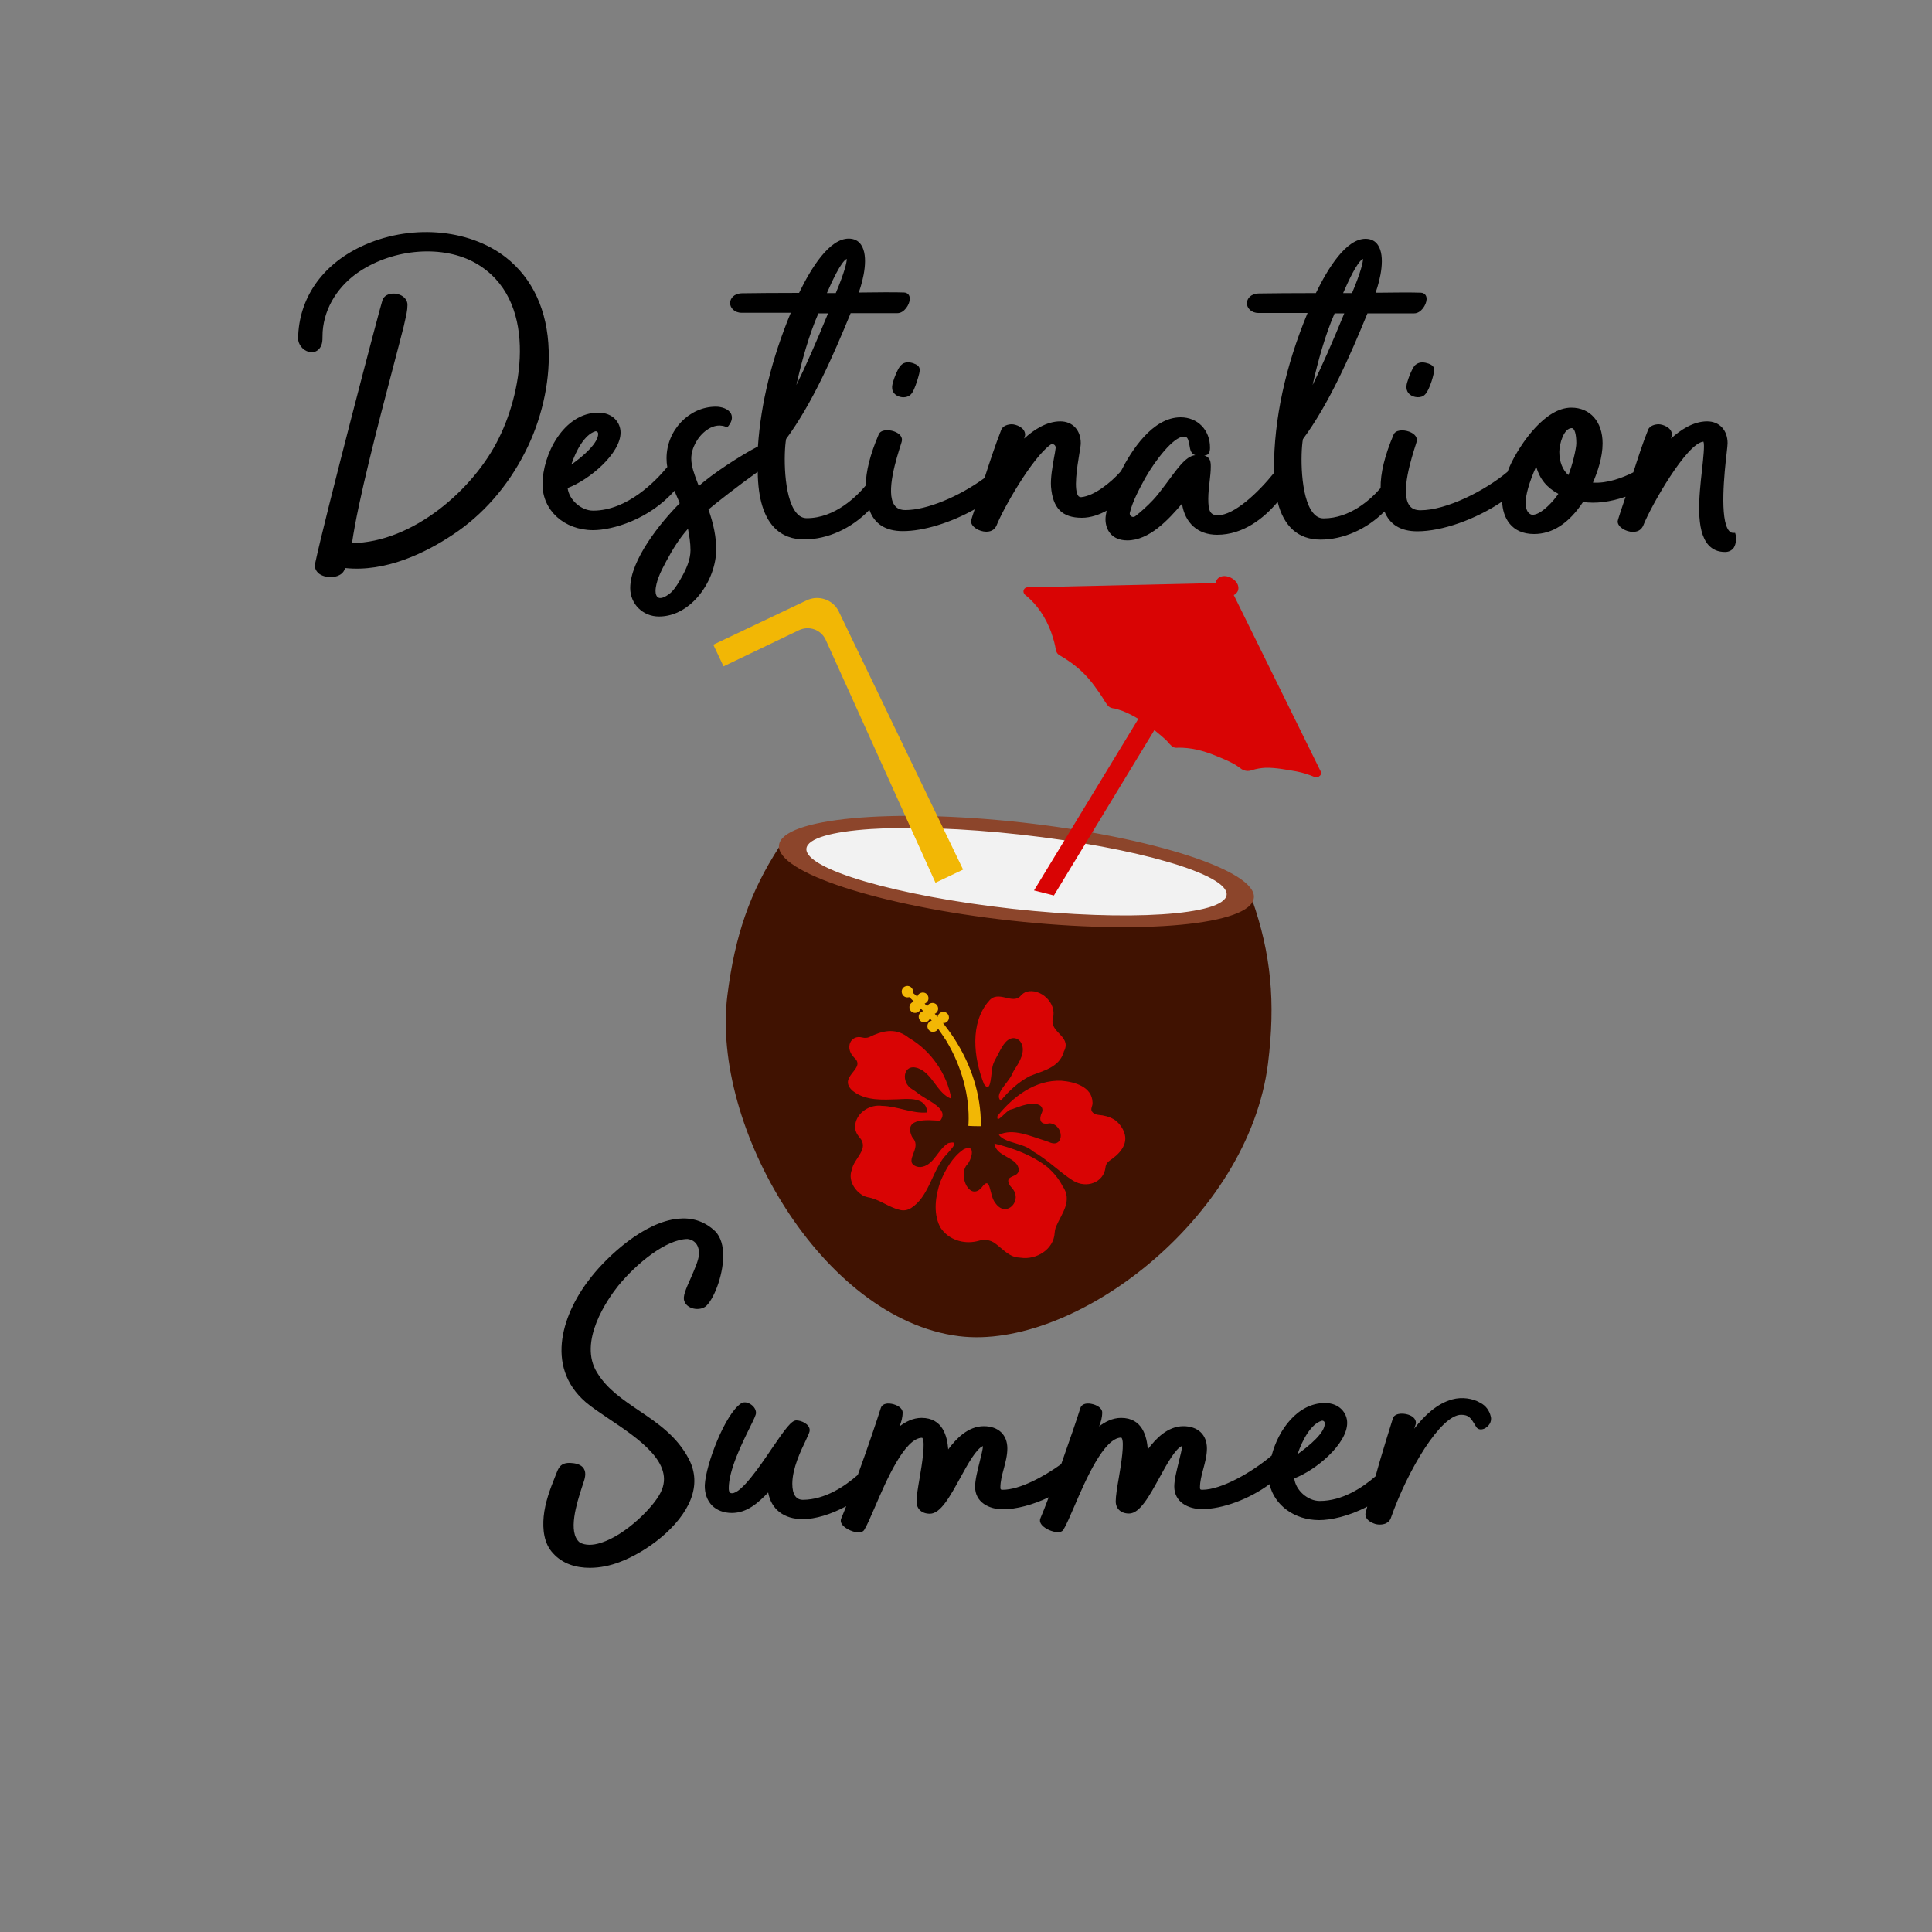
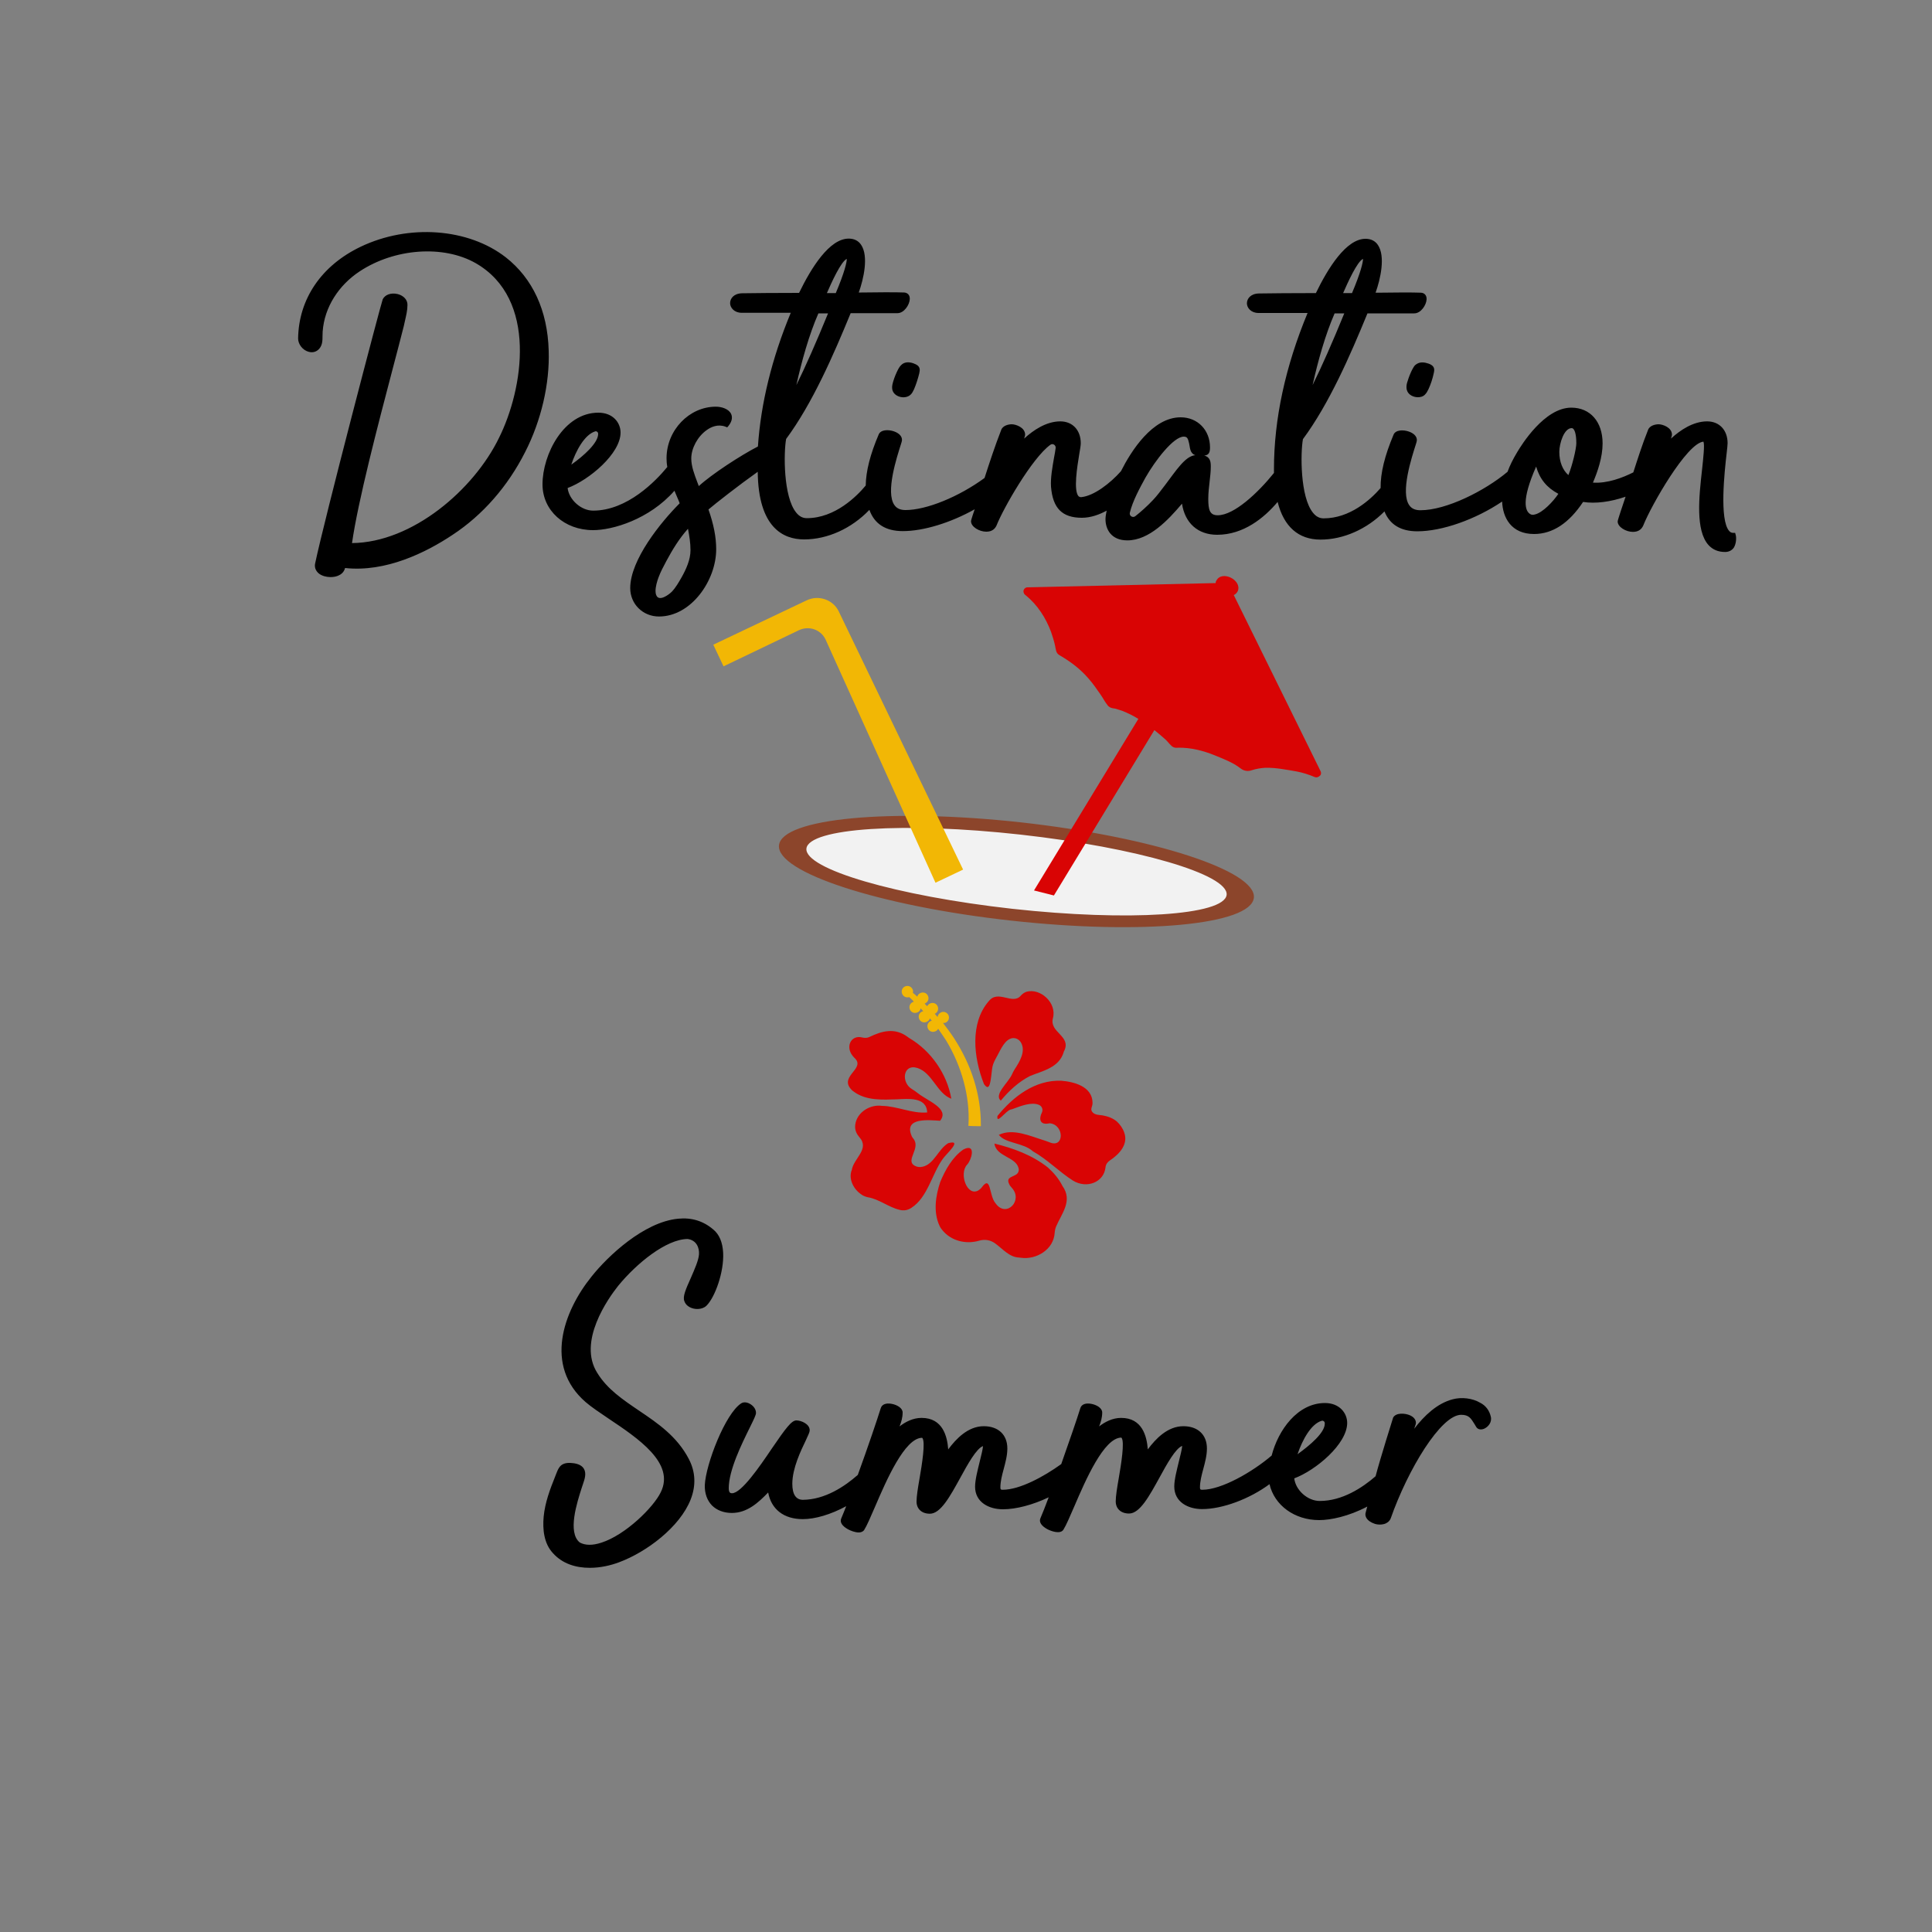
<svg xmlns="http://www.w3.org/2000/svg" version="1.1" id="Layer_1" x="0px" y="0px" width="1000px" height="1000px" viewBox="248 -176 1000 1000" style="enable-background:new 248 -176 1000 1000;" xml:space="preserve">
  <rect x="248" y="-176" width="1000" height="1000" fill="#808080" stroke="none" />
  <style type="text/css">
	.st0{fill:#401201;}
	.st1{fill:#F2F2F2;}
	.st2{fill:#8C452B;}
	.st3{fill:#F2B705;}
	.st4{fill:#D90404;}
</style>
  <g>
-     <path class="st0" d="M896.1,289.7c-7.1,12.4-60.8,16.7-124.9,9.7c-64.7-7.2-116.5-23.3-119.9-37c-15.2,23.5-22.9,45.8-26.8,76.7   c-8.6,67.9,49.1,167.6,119.8,176.5c59.7,7.5,149.8-60.8,160-141C908.3,342.6,905.9,317.7,896.1,289.7z" />
    <ellipse transform="matrix(0.994 0.11 -0.11 0.994 34.867 -83.377)" class="st1" cx="774.1" cy="274.7" rx="114.5" ry="21.6" />
    <path class="st2" d="M776.9,249.7c-67.8-7.5-124.2-2.2-125.7,11.8c-1.5,14,52.2,31.5,120.1,39s124.2,2.2,125.7-11.8   C898.5,274.8,844.8,257.3,776.9,249.7z M772,294.4c-60-6.7-107.7-20.6-106.6-31.2c1.2-10.6,50.7-13.9,110.9-7.2   c60,6.7,107.7,20.6,106.6,31.2C881.6,297.8,832,301,772,294.4z" />
    <path class="st3" d="M617.2,157.7l5.3,11.2l39-18.7c5.3-2.5,11.5-0.3,13.9,5l56.8,125.7l14.3-6.8l-64.3-133.5   c-2.9-6.2-10.4-8.8-16.6-5.9L617.2,157.7z" />
    <path class="st4" d="M931.5,223.1L886.6,132c1-0.4,1.7-1.3,2.1-2.1c2.2-5.7-8.2-10.9-11.1-5.4c-0.3,0.4-0.4,0.9-0.4,1.3L780,128   c-0.9-0.1-1.8,0.5-2.1,1.3c-0.4,1,0,2.2,1.1,2.9c6,4.9,10.3,11.6,13,18.8c0.8,2.4,1.6,4.8,2.1,7.2c0.5,2.1,0.3,3.8,2.4,5   c5.7,3.3,10.7,7.1,15,12.1c2.1,2.4,4,5.1,5.8,7.7c0.9,1.3,1.8,2.7,2.6,4.1c0.4,0.7,0.9,1.2,1.3,1.8c0.6,1,1.7,1.5,2.8,1.7   c0.5,0,1,0.2,1.3,0.2c1.2,0.4,2.3,0.7,3.5,1.1c3,1.2,5.7,2.5,8.4,4.2l-54,88.8l10.3,2.6l52-85.6c2,1.6,4,3.3,5.9,5   c1.2,1.1,2.6,3.3,4.1,3.9c0.8,0.3,1.5,0.3,2.3,0.2c6.4-0.1,12.9,1.5,18.8,3.9c4.6,1.9,9.5,3.7,13.5,6.8c1.6,1.3,3.8,1.7,5.7,1   c2.4-0.8,5.1-1.2,7.2-1.3c5.5-0.1,10.8,1,16.1,1.9c3.2,0.6,6.3,1.6,9.4,2.9c1,0.4,2,0,2.7-0.7C931.9,224.9,931.9,223.9,931.5,223.1   z" />
    <path class="st4" d="M688.9,429.5c1-6,9.4-10.8,3.9-16.9c-1.3-1.5-2.2-3.3-2.2-5.4c0.1-6.5,6.6-11.3,13-10.9c0.3,0.1,0.6,0,0.9,0.1   c7.9,0.1,15.6,4.1,23.4,3.4c-0.3-8.3-10.3-7-15.5-6.8c-7.4,0.2-16.2,0.9-22.8-4.2c-0.6-0.4-1.1-1-1.6-1.6   c-4.9-6.5,8.1-10.3,2.3-15.6c-5.4-5.2-2-12.2,4-10.6c1.3,0.3,2.6,0.3,3.8-0.3c6.2-3,13-5,19.7,0c0.3,0.3,0.7,0.5,1,0.7   c11,6.5,19.4,18.4,21.6,31.3c-7.4-2.7-9.7-13.3-17.5-15.9c-7.6-2.4-8.6,7.5-2.9,10.9c1,0.6,1.9,1.2,2.9,2   c5.2,4.2,16.8,8.1,11.7,14.4c-5.7-0.3-18.8-1.9-14.8,7.7c0.2,0.6,0.6,1.1,0.9,1.5c4.2,5-4.4,11.3,0.8,14.1c1.2,0.7,2.7,0.8,4,0.5   c6-1.3,8.1-9.1,13.3-12.2c7.9-2.1-1.3,5.7-3,8.4c-5.6,8-7.7,19.7-16.1,25.1c-1.8,1.2-4,1.6-6.1,1c-5.6-1.3-10.7-5.6-16.4-6.5   c-1.2-0.3-2.4-0.7-3.3-1.4C689.8,439.6,687,434.2,688.9,429.5L688.9,429.5z M757.3,385.1c-5.5-13.9-7.2-31.5,2.3-42.7   c0.1-0.1,0.2-0.1,0.2-0.2c4.8-6.2,12.4,2.2,16.6-2.9c0.8-0.9,1.8-1.6,3-2c7.1-1.9,15.7,5.7,13.6,13.7c-2,7.4,9.5,9.1,5.9,16.8   c-0.1,0.2-0.3,0.4-0.3,0.7c-2.4,8.1-10.7,9.7-17.4,12.4c-5.9,3-10.9,7.6-15.2,12.8c-3.7-3.2,3.9-9.3,5.8-13.6   c0.4-0.9,0.8-1.7,1.3-2.5c2.7-4.1,5.9-9.4,3.4-13.9c-1.1-2-3.5-3-5.7-2c-3.5,1.5-5.5,7-7.6,10.6c-0.9,1.6-1.5,3.3-1.7,5   C760.8,382.5,760.6,389.9,757.3,385.1L757.3,385.1z M790.4,428.3c-8.2-6.5-18-10-27.7-12.4c0.9,6.8,11,6.8,12.5,12.7   c0.4,1.4-0.2,2.8-1.5,3.5c-2.3,1.3-5,1.5-3.3,4.9c0.3,0.7,0.8,1.2,1.3,1.8c6,6.5-2.7,15.6-8.2,8.3c-0.1-0.1-0.1-0.2-0.3-0.4   c-3.3-3.9-2.2-14.6-6.9-8.3c-0.5,0.7-1.1,1.2-1.8,1.7c-5.9,3.5-10.2-8.5-6-13.2c0.3-0.3,0.6-0.7,0.9-1.2c2.1-3.5,3.1-9.8-2.8-6.7   c-5.6,3.9-9.2,10.3-11.9,16.7c-2.4,7.1-3.8,15.7-0.3,23c0.3,0.6,0.7,1.2,1.1,1.7c4.7,6.1,12.7,7.7,19.2,5.8c2.9-0.9,6-0.4,8.4,1.4   c3.9,2.8,7.3,7.1,12.3,7.3c0.3,0.1,0.6,0,0.9,0.1c8,1.2,17.1-4.2,17.6-12.9c0.1-1.1,0.3-2.3,0.8-3.4c2.8-6.6,8.7-13.2,3.2-20.9   C796.1,434.2,793.4,431,790.4,428.3L790.4,428.3z M826.1,404.5c-2-1.7-4.6-2.7-7.5-3.2c-1.5-0.2-3.7-0.2-4.9-1.4   c-1.8-1.7-0.1-3.1-0.2-5.1c-0.1-8.5-9.7-10.9-16.1-11.4c-13.6-0.6-25,8.2-33.1,18.2c-0.8,4.8,4.3-2.7,6.8-3.3   c0.5-0.1,1-0.2,1.4-0.4c3.7-1.4,9.5-3.7,13.3-2c1.5,0.6,2.2,2.4,1.5,3.9c-1.6,3.2-1.3,6.8,4,5.6c7.7,0.7,7.7,13.3-0.2,9.8   c-0.7-0.2-1.2-0.5-1.9-0.7c-7.9-2.4-16.8-6.7-24.2-3.1c3.4,4.5,12.7,4,17.6,8.5c7.5,4.2,13.7,10.7,20.8,15.2   c7.1,4.3,15.9,0.9,16.8-6.8c0.1-1.5,1-2.8,2.2-3.6c5-3.3,9.7-8.4,7.5-14.5C829.1,407.9,827.7,406,826.1,404.5z" />
    <path class="st3" d="M734.9,348.1c-0.9,0.5-1.5,1.3-1.6,2.3c-0.5-0.6-1-1.1-1.5-1.7c0.1,0,0.2-0.1,0.3-0.1c1.4-0.8,1.9-2.5,1.1-4   c-0.8-1.4-2.5-1.9-4-1.1c-0.6,0.3-1,0.8-1.3,1.3c-0.5-0.5-1-0.9-1.3-1.4c0.2,0,0.3-0.1,0.5-0.2c1.4-0.8,1.9-2.5,1.1-4   c-0.8-1.4-2.5-1.9-4-1.1c-0.8,0.4-1.3,1.1-1.4,1.8c-0.7-0.7-1.5-1.4-2.3-2c0.2-0.8,0.1-1.5-0.3-2.1c-0.8-1.4-2.5-1.9-4-1.1   c-1.4,0.8-1.9,2.5-1.1,4c0.7,1.3,2.1,1.8,3.5,1.4c0.8,0.7,1.7,1.5,2.4,2.4c-0.3,0-0.5,0.2-0.8,0.3c-1.4,0.8-1.9,2.5-1.1,4   c0.8,1.4,2.5,1.9,4,1.1c0.8-0.4,1.3-1.1,1.4-2c0.5,0.6,1,1,1.4,1.5c-0.3,0-0.6,0.2-0.9,0.3c-1.4,0.8-1.9,2.5-1.1,4   c0.8,1.4,2.5,1.9,4,1.1c0.7-0.4,1.2-1,1.4-1.7c0.4,0.5,0.7,0.8,1,1.2c-0.3,0-0.5,0.2-0.8,0.3c-1.4,0.8-1.9,2.5-1.1,4   c0.8,1.4,2.5,1.9,4,1.1c0.6-0.3,0.9-0.7,1.2-1.2c1.5,2.1,2.8,4.1,4.2,6.2c8.1,13.5,12.2,28.9,11.5,43.1l-0.1,0.9l0.9,0.1   c1.6,0.1,3.1,0.1,4.7,0.1l0.9,0l0-0.9c0-15.3-4.8-30.7-14-44.8c-1.7-2.6-3.6-5.1-5.6-7.7c0.5,0,1.1,0,1.6-0.3   c1.4-0.8,1.9-2.5,1.1-4C738,347.9,736.3,347.3,734.9,348.1z" />
    <path d="M720.9,12.1c0.1,0,0.2,0.1,0.2,0.1c1.2,0.4,2.4,1.1,2.8,2.3c0.3,0.9,0.1,1.8-0.1,2.8c-0.7,2.8-1.6,5.6-2.7,8.2   c-0.5,1-1,2.1-1.8,2.8c-2.9,2.7-9,1.1-9.5-3c-0.2-1.4,0.2-2.8,0.6-4.1c0.6-2,1.4-3.9,2.3-5.7c0.6-1.2,1.3-2.3,2.4-3.1   C716.8,11.2,719,11.4,720.9,12.1z M979.7,14c-0.3,0.5-0.6,1-0.8,1.4c-0.9,1.8-1.7,3.8-2.3,5.8c-0.4,1.1-0.7,2.3-0.6,3.5   c0.1,3,2.7,4.7,5.5,4.9c1.5,0.1,3.1-0.3,4.1-1.4c0.8-0.8,1.3-1.8,1.8-2.8c1.2-2.6,2.1-5.4,2.7-8.2c0.2-0.9,0.4-1.9,0.1-2.7   c-0.4-1.2-1.6-1.9-2.8-2.3c-2-0.7-4.3-1-6.1,0.2C980.6,12.8,980.1,13.3,979.7,14z M532,5.4c-0.6-20.7-8.3-37.3-22.2-48.2   c-19.4-15.1-50.2-17.4-75.1-5.5c-20.3,9.7-32.1,27-32.4,47.5c0,3,2.4,6.1,5.5,6.9c2.5,0.7,4.8-0.3,6.1-2.5c1.4-2.4,0.9-5.2,1.1-7.9   c0.9-12.9,8.5-24.2,19.1-31.2c18.1-12,43.4-13.8,60.1-4.3c32.3,18.5,24.6,65.3,12.1,90.4c-13,26.8-44.8,54.2-76.1,54.5   c3.1-21.7,13.4-61.1,21-90c2.3-8.8,4.3-16.3,5.8-22.3c0.2-0.9,0.4-1.8,0.6-2.7c0.6-2.7,1.3-5.4,1.3-8.2c0.1-2.6-1.9-4.9-5.1-5.7   c-3.4-0.8-6.5,0.3-7.7,2.7c-0.9,2.1-30.2,113.9-35,136.8c-0.4,2,0.3,3.8,2,5.2c1.6,1.2,3.8,1.8,6,1.8c1.6,0,3.2-0.3,4.5-1   c1.6-0.8,2.6-2.1,3-3.7c21.1,2.3,41.9-8,55.7-17.2c15.5-10.2,28.5-25,37.5-42.8C528.1,41.8,532.6,22.6,532,5.4z M1146.4,100.9   l-0.3-1.1l-1.1,0c-0.8,0-1.4-0.3-2-1c-5.1-5.8-2.4-30.7-1.3-40.1c0.3-2.7,0.5-4.5,0.5-5.3c0-6.7-4.2-11.3-10.6-11.3   c-7.2,0-13.9,4.5-18.7,8.9c0.5-1.6,0.5-1.7,0.5-2c0-3.8-4.9-5.4-6.9-5.4c-1.6,0-4.7,0.6-5.5,3c-2.9,7.2-5.4,15.1-7.6,21.9   c-5.6,2.8-13.4,5.8-20.9,5.3c2.4-5.6,5-13.1,5-20.3c0-11.2-6.4-18.5-16.2-18.5c-13.9,0-25.8,19.3-28.1,23.2   c-2.1,3.5-3.7,6.7-4.9,10c-11.7,9.8-31.6,19.9-45.1,19.9c-2.6,0-4.5-0.8-5.7-2.5c-4.8-6.6,1.2-24.9,3.4-31.8l0.3-1   c0.7-2.2-0.8-4.3-3.9-5.4c-3.1-1.1-7-0.9-8,1.6c-4.6,10.9-6.8,19.9-6.7,27.6c-5.3,6.1-15.9,15.7-29.5,15.7c-2.1,0-3.9-0.9-5.5-2.9   c-6.7-8.2-6.5-31.1-5.2-38.1c13.6-18.4,24.4-43.2,33.4-65.1h24.2c3.5,0,6.3-4.4,6.4-7.3c0.1-2-1.1-3.3-2.9-3.4   c-3.8-0.2-15.7-0.1-22.1,0c-0.5,0-1,0-1.4,0c2.5-7,5.2-18.8,1.2-24.7c-1.4-2.1-3.6-3.2-6.4-3.2c-10,0-19.4,15.1-25.7,28.1   c-12.5,0-22.4,0.1-29.5,0.2c-4.3,0.1-6.2,2.7-6.2,5.1c0,2.4,2.2,5,6,5h25.4c-11.5,27.7-17.4,54.9-17.4,80.8c0,0.6,0,1.3,0,2   c-8.2,10.2-20.6,21.9-29.1,21.9c-4.1,0-4.9-2.7-4.9-8.5c0-3.2,0.4-6.2,0.7-9c0.3-2.7,0.6-5.2,0.6-7.7c0-2.3-0.2-4.9-3.4-5.7   c2.5-0.2,3-1.8,3-4.2c0-9-6.4-15.6-15.2-15.6c-14.6,0-25.6,17.4-30.9,27.9c-5.5,6.2-13.9,12.7-20.4,13.4c-0.8,0.1-1.2-0.2-1.5-0.4   c-2.8-2.9-0.7-15.6,0.3-21.7c0.5-2.8,0.8-4.8,0.8-5.8c0-6.7-4.2-11.3-10.6-11.3c-7.2,0-13.9,4.5-18.7,8.9c0.5-1.6,0.5-1.7,0.5-2   c0-3.8-4.9-5.4-6.9-5.4c-1.6,0-4.7,0.6-5.5,3c-3.2,8.2-6.1,17-8.6,24.8c-13.4,9.8-30.1,16.6-40.9,16.6c-2.6,0-4.5-0.8-5.7-2.5   c-4.8-6.6,1.2-24.9,3.4-31.8l0.3-1c0.7-2.2-0.8-4.3-3.9-5.4c-3.1-1.1-7-0.9-8,1.6c-4.4,10.3-6.6,19-6.7,26.4   c-4.5,5.4-15.8,16.9-30.5,16.9c-2.1,0-3.9-0.9-5.5-2.9c-6.7-8.2-6.5-31.1-5.2-38.1c13.6-18.4,24.4-43.2,33.4-65.1h24.2   c3.5,0,6.3-4.4,6.4-7.3c0.1-2-1.1-3.3-2.9-3.4c-3.8-0.2-15.7-0.1-22.1,0c-0.5,0-1,0-1.4,0c2.5-7,5.2-18.8,1.2-24.7   c-1.4-2.1-3.6-3.2-6.4-3.2c-10,0-19.4,15.1-25.7,28.1c-12.5,0-22.4,0.1-29.5,0.2c-4.3,0.1-6.2,2.7-6.2,5.1c0,2.4,2.2,5,6,5h25.4   c-9.8,23.6-15.5,46.9-17,69.2c-8.8,4.5-24,14.4-30.6,20.5c-0.3-0.7-0.5-1.4-0.8-2.1c-1.5-4-3.1-8.1-3.1-12.2c0-5.3,3.3-11.4,8-14.7   c2.2-1.6,5.7-3.2,9.6-1.8l1,0.4l0.7-0.8c2.2-2.8,1.9-4.9,1.3-6.2c-1.3-2.6-4.9-3.7-7.9-3.7c-13.8,0-25.5,12.2-25.5,26.7   c0,1.5,0.1,2.9,0.4,4.5c-5.9,7.2-20.7,22.6-38.4,22.6c-6.3,0-12.5-5.7-13.2-11.7c11.2-4.2,27.4-17.8,27.4-28.7   c0-5.1-3.9-10.3-11.5-10.3c-17.9,0-28.9,21.6-28.9,37.1c0,13.5,11.3,23.7,26.2,23.7c10,0,29-5.5,42.1-20.4c0.4,1,0.9,2.1,1.3,3.1   c0.5,1.1,1,2.3,1.4,3.4c-9.8,9.8-25.6,29.3-25.6,43.9c0,8.2,6.5,14.7,14.9,14.7c16.7,0,29.6-18.7,29.6-34.8c0-6.3-1.3-12.9-4-20.6   c3.9-3.3,15.5-12.4,25.5-19.5c0.3,28.9,13.2,35,24,35c12.2,0,24.6-5.7,33.8-15.3c2.6,7.3,8.4,11,17.3,11c10.7,0,24.7-4.3,37.2-11.3   c-0.4,1.3-1.9,5.4-1.9,6.2c0,2.9,4.3,5.4,7.9,5.4c3.2,0,4.6-1.7,5.3-3.2c3.4-8.7,18.4-35,27.9-41.8c1.2-0.9,2.9,0.2,2.7,1.7   c-0.2,1.6-0.5,3.3-0.8,4.8c-0.9,5.1-1.9,10.8-1.6,15.2c0.9,11.2,5.8,16.1,16,16.1c4.6,0,9.2-1.7,12.8-3.7c-0.3,1.6-0.6,3.1-0.6,4.4   c0,5.3,3,11,11.3,11c11.3,0,21.2-10.6,28.3-19c1.5,10,8.2,16.1,18.2,16.1c13.6,0,24.3-8.7,31.3-17c3.2,12.8,10.8,19.5,22.2,19.5   c11.8,0,24-5.4,33.1-14.6c2.7,6.8,8.4,10.3,17,10.3c12.8,0,30.1-6.1,43.9-15.4c0.3,8.3,4.7,16.8,16.5,16.8   c9.6,0,18.1-5.6,25.4-16.6c6.4,1,14.1,0,22-2.7c-1.1,3.3-4.1,12-4.1,12.8c0,2.9,4.3,5.4,7.9,5.4c3.2,0,4.6-1.7,5.3-3.2   c4.1-10.4,22.6-42.8,31.2-43.5c0.7,1.6-0.1,8.6-0.7,14.3c-1.6,14.1-3.5,31.6,3.3,39.2c2.2,2.4,5,3.6,8.6,3.6c1.8,0,3.4-0.7,4.5-2.2   C1146.7,105.4,1146.8,102.3,1146.4,100.9z M1039.9,90c-2.3-1.5-4.7-6.6,3.2-24.5c1.9,6.5,5.5,10.9,11.5,14.1   c-2.6,3.9-8.1,9.8-12.2,10.7C1041.4,90.6,1040.6,90.5,1039.9,90L1039.9,90z M1063.9,53.4c0,2.9-2.1,11.6-4.1,16.5   c-3-2.6-4.7-6.9-4.7-12c0-4.3,2.4-12.3,6.4-12.3C1063,45.6,1063.9,48.7,1063.9,53.4z M927.4,23.3c2.7-12.2,6.6-26.2,11.4-37.1h5   C937.7,1.1,932.3,13.4,927.4,23.3z M943.2-24.3c2.3-5.3,7.3-16.4,10.3-17.7c0,1.7-1.1,6.8-5.7,17.7H943.2z M851.1,75   c-2.2,2.9-4.3,5.7-6.3,7.8c-2.9,3.1-6.5,6.3-9.2,8.4c-1.3,1-3.2-0.2-2.8-1.8c1.4-6,5.3-13.1,8.1-18.2c5-8.8,14.5-21.2,19.8-21.2   c1.8,0,2.2,0.9,2.8,3.6c0.5,2.1,0.3,5,3.2,6C861.5,60,856.7,67.6,851.1,75z M660.2,23.3c2.7-12.2,6.6-26.2,11.4-37.1h5   C670.5,1.1,665.1,13.4,660.2,23.3z M676-24.3c2.3-5.3,7.3-16.4,10.3-17.7c0,1.7-1.1,6.8-5.7,17.7H676z M587.3,129.9   c0-2.3,0.8-5,1.5-6.9c1.1-3,2.6-5.8,4.1-8.6c3.1-5.8,6.7-11.7,11.1-16.6c0,0,0.1-0.1,0.1-0.1c0.7,3.7,1.3,7.3,1.3,11.1   c0,4.9-2.3,9.9-4.6,14c-1.5,2.6-3,5.3-5.1,7.5c-1.5,1.5-6.6,5.3-8,1.8C587.4,131.4,587.3,130.7,587.3,129.9z M543.7,64.5   c2.4-7.3,6.9-15.5,12.3-17.2c0.8-0.3,1.6,0.4,1.6,1.2c0,0,0,0,0,0C557.7,53.2,550.2,59.9,543.7,64.5z" />
    <path d="M609.8,473.2c0.2-3.4-1.3-7.3-5.9-7.9c-11.1,0.1-26.4,12.6-35.9,24.2c-5.2,6.5-21.2,29-10.8,45.2   c5.1,8.3,13.1,13.7,21.5,19.4c9.8,6.6,19.8,13.4,25.9,25.2c3.4,6.6,3.7,13.6,0.9,20.8c-5.6,14.3-22.8,27.2-37,32.5   c-4.5,1.7-9.8,2.9-15.2,2.9c-7.1,0-14.1-2-19.1-7.6c-4.7-5-5.4-12.4-4.8-18.9c0.7-7.3,3.3-14.2,6-20.9c0.8-1.9,1.4-4.2,3-5.6   c1.9-1.6,4.6-1.4,6.8-1.1c2.4,0.4,4.1,1.3,5,2.8c1.4,2.3,0.5,5.2-0.4,7.8c-0.2,0.6-0.4,1.3-0.7,2.1c-2.4,7.5-7.5,23.1-1,28.3   c2.8,1.5,6.5,1.6,11.1,0.1c12.6-4,27.1-18.4,30.8-26.1c7.5-15.1-11.7-27.9-27.1-38.2c-4.6-3.1-8.9-6-11.8-8.5   c-21.5-18.7-11.7-46.7,3.2-65.1c8.2-10.3,26.9-28.1,44.7-29.8c7-0.7,13.1,1.2,18.2,5.6c3.1,2.5,4.8,6.6,5.1,12   c0.5,10-4.2,23-8.6,27.4c-1.5,1.5-4.2,2.1-6.8,1.5c-2.4-0.6-4.1-2-4.7-3.9c-0.9-2.3,0.7-6,3.4-12   C607.4,481.2,609.6,476.4,609.8,473.2z M1019.6,557.1c0.8,2.9-1.2,5.4-3.4,6.4c-1.7,0.7-3.3,0.4-4.1-0.9c-0.3-0.5-0.6-1-0.9-1.5   c-1.9-3.1-3-4.8-6.9-4.8c-10.5,0-27.6,28.3-36.5,53.7c-0.5,1.2-1.4,2-2.7,2.6c-1.8,0.7-4.3,0.7-6.1-0.1c-1.1-0.4-3.1-1.4-3.9-3.1   c-0.4-0.8-0.5-1.7-0.2-2.6c0.3-1,0.5-2,0.8-3c-9.7,5.1-19,7-24.9,7c-12.8,0-23.2-7.7-25.7-18.6c-10.4,7.7-24.4,12.9-34.9,12.9   c-7.2,0-14.4-3.6-14.4-11.7c0-3.5,1.3-8.5,2.4-13c0.7-2.8,1.6-6.4,1.7-8c-3.4,1.2-8,9.5-11.7,16.3c-5.3,9.6-10.2,18.7-15.8,18.7   c-4.2,0-6.9-2.5-6.9-6.3c0-2.7,0.7-7.1,1.6-12.2c1.2-7,3.1-18.7,1.4-20.7c-0.1-0.1-0.1-0.1-0.1-0.1c-9,0-18.6,22.2-24.3,35.5   c-2.4,5.5-4.2,9.8-5.7,12.2c-1.6,2.4-6.2,0.8-8.3-0.3c-3.1-1.7-4.4-3.7-3.6-5.6c1.2-2.9,2.7-6.5,4.3-10.9   c-8.2,3.9-16.8,6.2-23.7,6.2c-7.2,0-14.4-3.6-14.4-11.7c0-3.5,1.3-8.5,2.4-13c0.7-2.8,1.6-6.4,1.7-8c-3.4,1.2-8,9.5-11.7,16.3   c-5.3,9.6-10.2,18.7-15.8,18.7c-4.2,0-6.9-2.5-6.9-6.3c0-2.7,0.7-7.1,1.6-12.2c1.2-7,3.1-18.7,1.4-20.7c-0.1-0.1-0.1-0.1-0.1-0.1   c-9,0-18.6,22.2-24.3,35.5c-2.4,5.5-4.2,9.8-5.7,12.2c-0.6,0.9-1.7,1.3-2.8,1.3c-1.9,0-4.2-0.9-5.5-1.6c-3.1-1.7-4.4-3.7-3.6-5.6   c0.8-1.8,1.6-4,2.6-6.4c-8,4.3-16,6.7-22.5,6.7c-9.8,0-16.3-5.1-17.9-13.8c-5.1,5.3-10.9,10.6-18.8,10.6c-4.2,0-7.8-1.4-10.3-3.9   c-2.5-2.6-3.8-6.2-3.7-10.5c0.5-10.8,10.6-37,18.8-42.3c1.2-0.8,2.9-0.7,4.5,0.2c1.5,0.8,3.2,2.5,3.2,4.7c0,1.1-1,3.1-3.3,7.8   c-4,8.1-10.8,21.8-10.8,31.2c0,2.6,1.1,2.6,1.7,2.6c4.8,0,14.3-13.8,20.5-23c7.3-10.7,10.3-14.7,12.8-14.7c2.4,0,6.9,1.8,6.9,5.1   c0,0.9-0.6,2.2-2,5.2c-2.6,5.4-7,14.5-7,22.5c0,5.5,1.9,8.3,5.5,8.3c11.5-0.1,21.7-7,28.4-12.9c5.2-14.3,10.1-28.8,11.9-34.6   c0.6-1.9,2.7-2.7,5.5-2.2c2.9,0.5,5.8,2.2,5.8,4.5c0,2.6-0.7,5-1.6,7.2c3-2.3,6.9-4.4,11.4-4.4c11,0,13.3,9.6,13.8,16.3   c4-5.4,10.2-12,18.4-12c7.5,0,12.2,4.4,12.2,11.5c0,3.7-1,7.3-1.9,10.7c-0.9,3.3-1.7,6.4-1.7,9.5c0,1,0.2,1.2,1.2,1.2   c8.8,0,21.3-6.8,30.3-13.3c4.2-11.9,8.2-23.5,9.9-29c0.6-1.9,2.7-2.7,5.5-2.2c2.9,0.5,5.8,2.2,5.8,4.5c0,2.6-0.7,5-1.6,7.2   c3-2.3,6.9-4.4,11.4-4.4c11,0,13.3,9.6,13.8,16.3c4-5.4,10.2-12,18.4-12c7.5,0,12.2,4.4,12.2,11.5c0,3.7-1,7.3-1.9,10.7   c-0.9,3.3-1.7,6.4-1.7,9.5c0,1,0.2,1.2,1.2,1.2c9.9,0,25.8-9.1,35.9-17.7c3.4-13.2,13.4-27.2,27.6-27.2c7.5,0,11.5,5.2,11.5,10.3   c0,10.9-16.2,24.5-27.4,28.7c0.7,6.1,6.9,11.7,13.2,11.7c11.7,0,22.1-6.9,28.9-12.8c2.4-9.2,9.1-30.4,9.1-30.4   c1.5-2.6,6.1-2.3,8.8-1.1c2.8,1.3,3.3,3.4,2.8,4.8c-0.2,0.7-0.5,1.4-0.7,2.1c5.3-6.9,11.9-13.1,19.8-15.2   c4.7-1.3,10.4-0.6,14.4,1.8C1017,551.5,1018.9,554.1,1019.6,557.1z M933.7,560.9c0,0,0-0.2,0-0.4c-0.1-0.8-0.8-1.3-1.6-1.1   c-5.5,1.6-10,9.9-12.5,17.3C926,572.1,933.7,565.6,933.7,560.9z" />
  </g>
</svg>